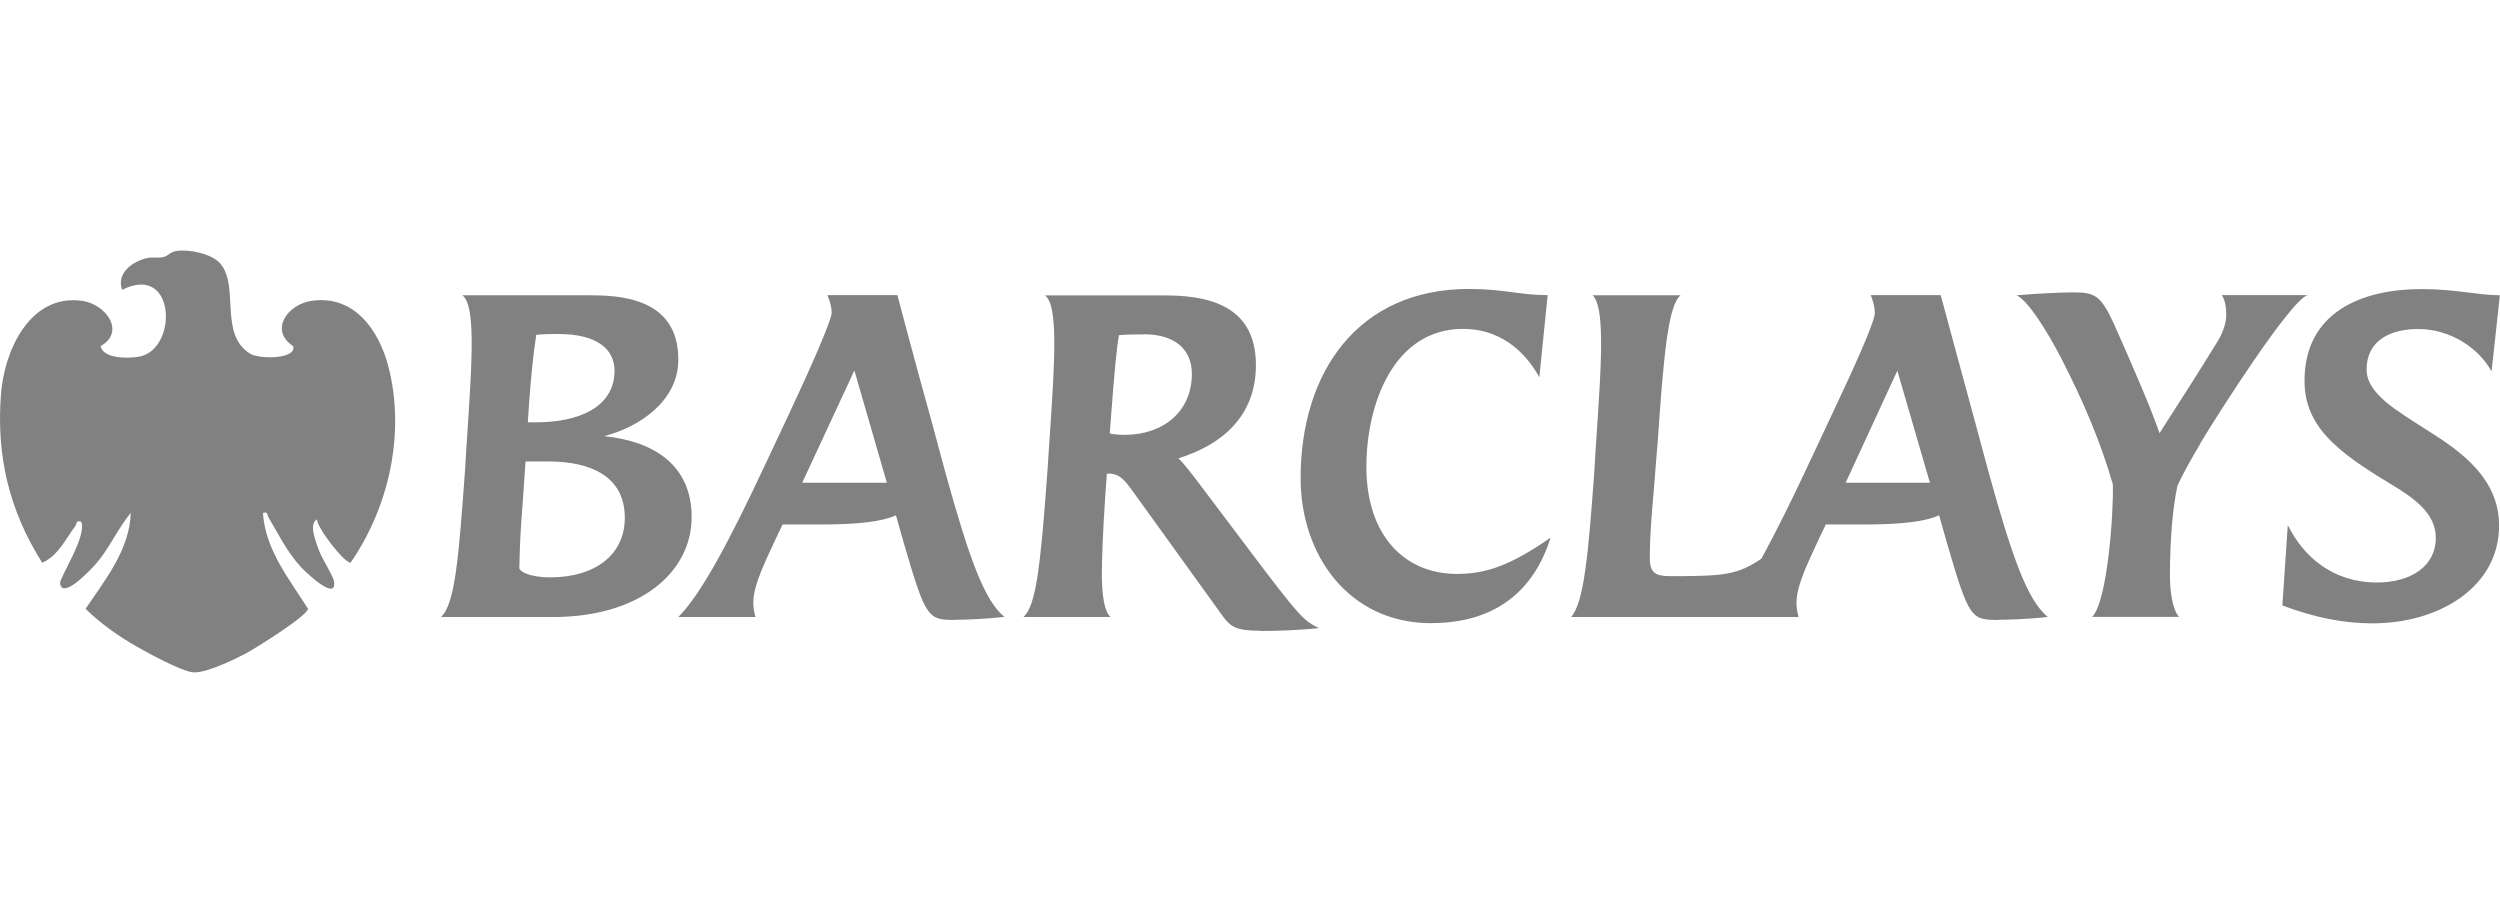
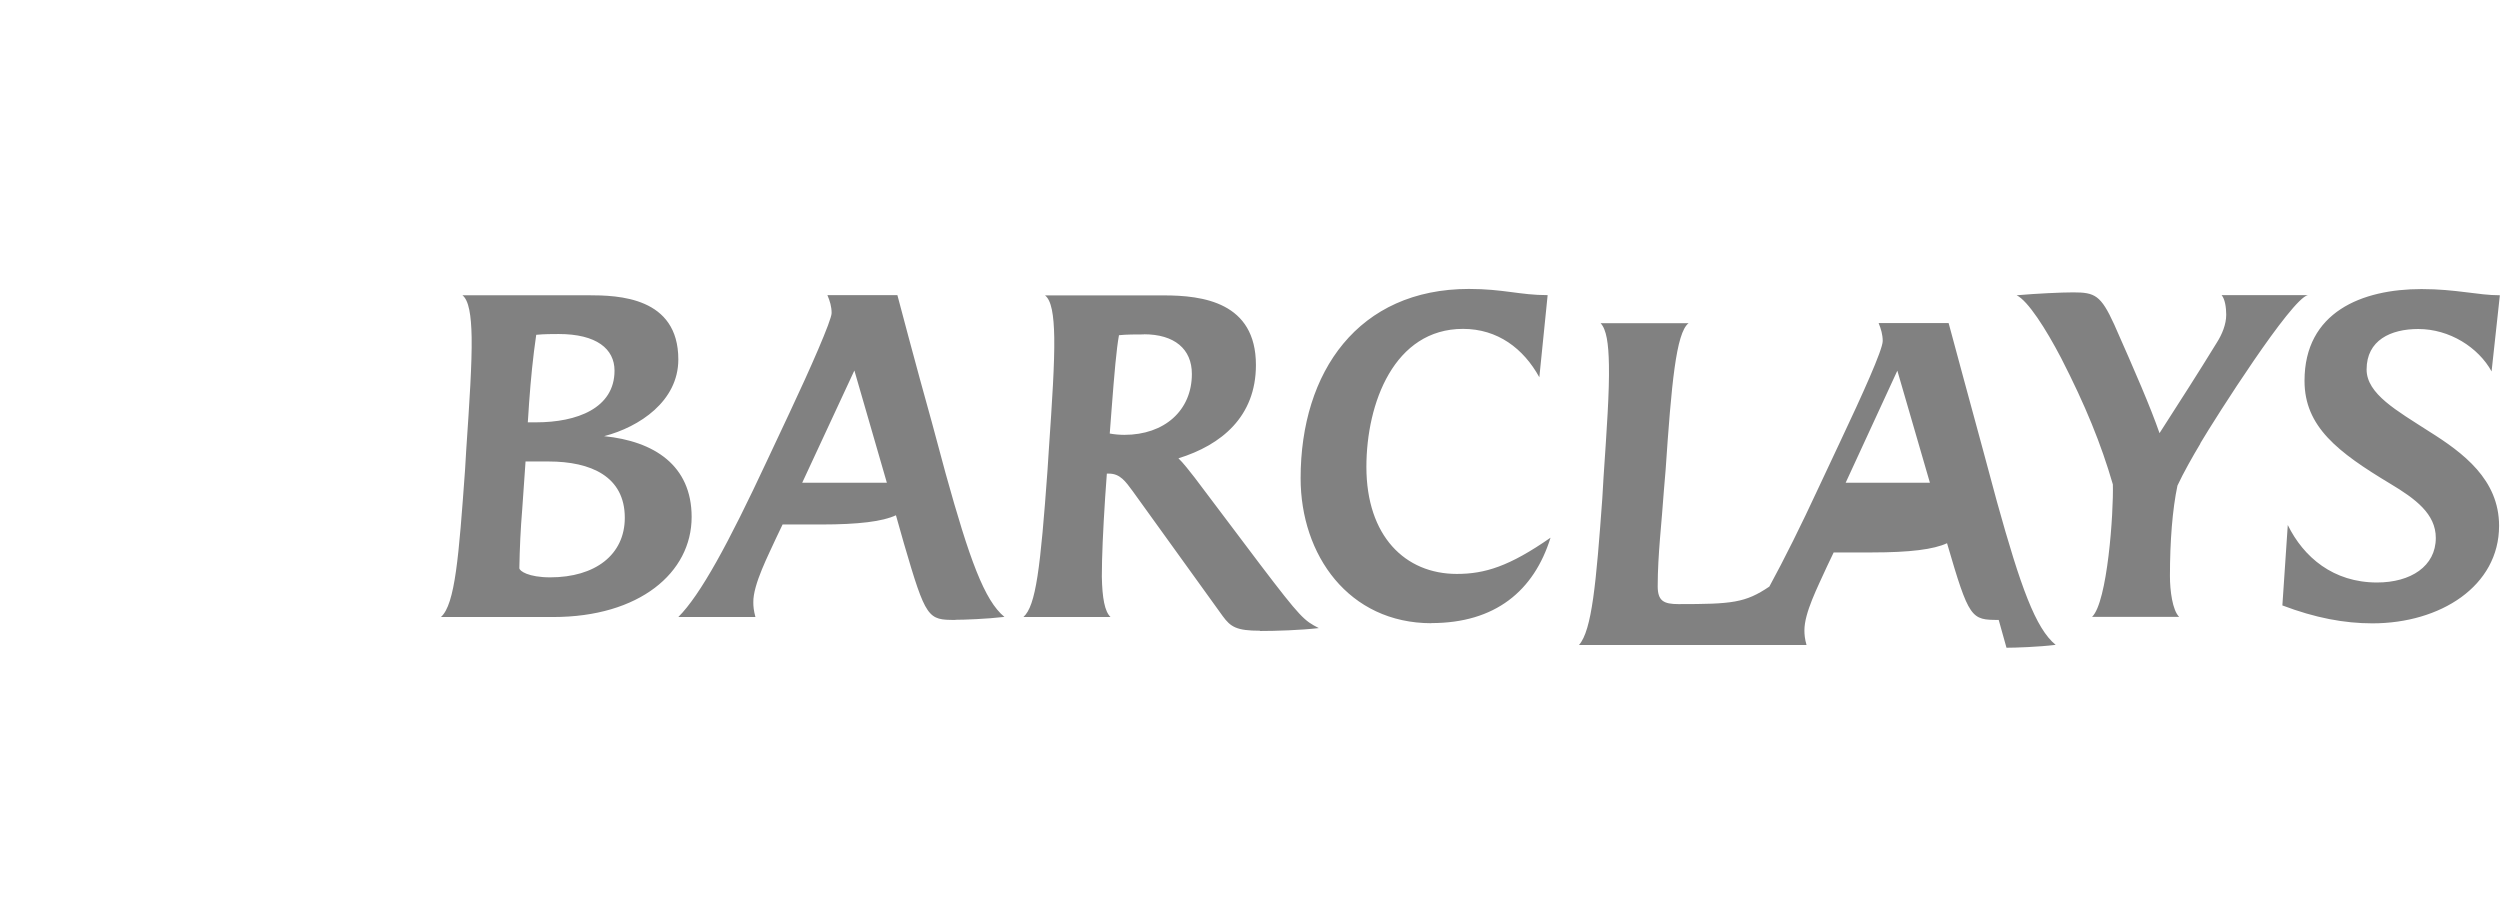
<svg xmlns="http://www.w3.org/2000/svg" id="Layer_1" viewBox="0 0 189.66 70">
  <defs>
    <style>.cls-1{fill:#818181;}</style>
  </defs>
-   <path class="cls-1" d="M189.03,28.19c-1.01-1.84-3.2-3.23-5.57-3.23-2.09,0-3.92.85-3.92,3.07,0,1.86,2.31,3.13,4.71,4.68,2.62,1.64,5.34,3.67,5.34,7.18,0,4.58-4.46,7.4-9.61,7.4-2.12,0-4.33-.41-6.83-1.36l.41-6.1c1.2,2.44,3.45,4.36,6.77,4.36,2.56,0,4.46-1.23,4.46-3.38,0-1.83-1.55-2.97-3.45-4.11-3.99-2.4-6.51-4.33-6.51-7.81,0-5.22,4.36-6.96,8.88-6.96,2.62,0,4.27.47,5.94.47l-.63,5.79M166.93,33.65c-.57.95-1.3,2.24-1.74,3.19-.38,1.8-.57,4.21-.57,6.86,0,1.11.19,2.59.7,3.1h-6.61c1.17-1.11,1.64-7.9,1.58-10.05-.89-3.07-2.09-6.01-3.92-9.58-1.17-2.24-2.53-4.36-3.38-4.77,1.49-.13,3.38-.22,4.3-.22,1.64,0,2.09.22,3.1,2.43,1.58,3.57,2.75,6.26,3.44,8.25,1.68-2.62,2.85-4.43,4.36-6.89.38-.6.7-1.36.7-2.09,0-.57-.1-1.2-.35-1.49h6.54c-1.26.28-6.96,9.23-8.16,11.25M143.94,28.12l-3.92,8.5h6.39l-2.47-8.5M151.63,47.03c-2.09,0-2.24-.06-3.92-5.82l-.6-2.12c-1.01.47-2.81.7-5.69.7h-2.91l-.51,1.07c-.73,1.61-1.71,3.51-1.71,4.84,0,.32.03.66.16,1.11h-17.26c.98-1.11,1.3-4.68,1.77-11.16l.09-1.55c.25-3.7.45-6.54.41-8.54-.03-1.64-.19-2.69-.63-3.16h6.67c-.95.73-1.3,4.65-1.74,11.13l-.13,1.55c-.16,2.4-.47,4.87-.47,7.27,0,1.11.44,1.36,1.58,1.36,4.05,0,5.06-.09,6.89-1.33,1.14-2.09,2.44-4.71,3.7-7.43l1.71-3.64c1.61-3.41,3.19-6.89,3.19-7.56,0-.48-.13-.92-.31-1.36h5.31s2.15,7.97,2.62,9.67l1.04,3.86c1.8,6.48,2.94,9.64,4.46,10.88-1.27.16-3.07.22-3.73.22M108.6,47.28c-6.29,0-9.93-5.18-9.93-11,0-8.09,4.39-14.36,12.77-14.36,2.62,0,3.86.47,5.97.47l-.63,6.23c-1.2-2.18-3.16-3.67-5.79-3.67-5.22,0-7.33,5.63-7.33,10.47,0,5.25,2.94,8.12,6.86,8.12,2.12,0,3.98-.57,7.11-2.75-1.26,4.05-4.21,6.48-9.04,6.48M86.79,25.37c-.6,0-1.33,0-1.9.06-.19,1.04-.35,2.85-.57,5.75l-.13,1.71c.32.06.73.1,1.11.1,3.03,0,5.12-1.84,5.12-4.62,0-1.9-1.33-3.01-3.64-3.01M95.6,47.85c-1.8,0-2.24-.29-2.84-1.11l-6.83-9.48c-.54-.73-.95-1.33-1.8-1.33h-.16l-.13,1.83c-.16,2.5-.25,4.49-.25,5.98.03,1.64.22,2.65.66,3.07h-6.61c.95-.85,1.29-3.7,1.83-11.16l.1-1.55c.25-3.67.44-6.51.41-8.5-.03-1.74-.22-2.82-.7-3.19h9.01c2.94,0,6.99.51,6.99,5.28,0,3.92-2.62,6.07-5.88,7.08.32.29.88,1.01,1.23,1.46l4.96,6.58c3.1,4.08,3.35,4.27,4.46,4.84-1.39.16-3.26.22-4.46.22M64.81,28.12l-3.95,8.5h6.42l-2.46-8.5M72.49,47.03c-2.09,0-2.24-.06-3.92-5.82l-.6-2.12c-1.01.47-2.81.7-5.69.7h-2.91l-.51,1.07c-.51,1.14-1.74,3.48-1.71,4.84,0,.32.03.63.16,1.11h-5.85c1.68-1.68,3.79-5.56,6.73-11.86l1.71-3.64c1.55-3.29,3.19-7.02,3.19-7.56,0-.48-.13-.92-.32-1.36h5.31s1.39,5.28,2.62,9.67l1.04,3.86c1.8,6.48,2.94,9.64,4.46,10.88-1.36.16-3.07.22-3.73.22M42.39,25.34c-.47,0-1.11,0-1.71.06-.25,1.71-.41,3.35-.54,5.15,0,0-.1,1.55-.1,1.49h.63c3.1,0,5.95-1.07,5.95-3.92,0-1.65-1.36-2.78-4.24-2.78M41.61,35.01h-1.74l-.25,3.6c-.13,1.58-.19,2.91-.22,4.49,0,.22.7.7,2.34.7,3.41,0,5.66-1.71,5.66-4.52,0-3.13-2.56-4.27-5.79-4.27M41.99,46.81h-8.54c1.08-.95,1.36-4.65,1.83-11.16l.09-1.52c.25-3.7.44-6.54.41-8.54-.03-1.71-.22-2.82-.7-3.19h9.55c2.28,0,6.83.13,6.83,4.87,0,3.16-2.94,5.12-5.63,5.82,3.79.38,6.64,2.21,6.64,6.13,0,4.24-3.98,7.59-10.5,7.59" />
-   <path class="cls-1" d="M22.24,26.26c-1.84-1.21-.42-3.19,1.42-3.44,3.22-.45,5.09,2.22,5.81,5.01,1.29,5.02.05,10.63-2.87,14.85-.42.1-2.57-2.65-2.55-3.28-.67.36-.06,1.76.16,2.38s1.06,1.88,1.13,2.33c.24,1.6-2.21-.76-2.52-1.1-1.05-1.16-1.69-2.46-2.46-3.78-.13-.21.03-.41-.41-.32.17,2.8,2,5.02,3.42,7.28-.11.58-4.06,3.04-4.79,3.42-.91.47-3.13,1.56-4.06,1.38s-3.24-1.41-4.15-1.94c-1.39-.79-2.73-1.74-3.88-2.86,1.49-2.21,3.34-4.48,3.43-7.28-1,1.21-1.6,2.66-2.63,3.85-.31.36-2.57,2.8-2.73,1.49-.05-.44,2.09-3.64,1.59-4.68-.43-.1-.29.13-.42.31-.73.98-1.35,2.32-2.53,2.81C.7,38.73-.28,34.63.07,29.94c.24-3.3,2.17-7.66,6.15-7.12,1.79.24,3.35,2.34,1.41,3.44.21.97,2.06.93,2.86.81,3.05-.47,2.88-7.17-1.22-5.08-.48-1.25.8-2.19,1.93-2.42.41-.08.84.03,1.24-.08.32-.08.45-.39,1.02-.46.94-.12,2.66.23,3.28,1,1.43,1.75-.14,5.31,2.23,6.8.63.39,3.03.43,3.28-.32v-.23Z" />
+   <path class="cls-1" d="M189.03,28.19c-1.01-1.84-3.2-3.23-5.57-3.23-2.09,0-3.92.85-3.92,3.07,0,1.86,2.31,3.13,4.71,4.68,2.62,1.64,5.34,3.67,5.34,7.18,0,4.58-4.46,7.4-9.61,7.4-2.12,0-4.33-.41-6.83-1.36l.41-6.1c1.2,2.44,3.45,4.36,6.77,4.36,2.56,0,4.46-1.23,4.46-3.38,0-1.83-1.55-2.97-3.45-4.11-3.99-2.4-6.51-4.33-6.51-7.81,0-5.22,4.36-6.96,8.88-6.96,2.62,0,4.27.47,5.94.47l-.63,5.79M166.93,33.65c-.57.95-1.3,2.24-1.74,3.19-.38,1.8-.57,4.21-.57,6.86,0,1.11.19,2.59.7,3.1h-6.61c1.17-1.11,1.64-7.9,1.58-10.05-.89-3.07-2.09-6.01-3.92-9.58-1.17-2.24-2.53-4.36-3.38-4.77,1.49-.13,3.38-.22,4.3-.22,1.64,0,2.09.22,3.1,2.43,1.58,3.57,2.75,6.26,3.44,8.25,1.68-2.62,2.85-4.43,4.36-6.89.38-.6.7-1.36.7-2.09,0-.57-.1-1.2-.35-1.49h6.54c-1.26.28-6.96,9.23-8.16,11.25M143.94,28.12l-3.92,8.5h6.39l-2.47-8.5M151.63,47.03c-2.09,0-2.24-.06-3.92-5.82c-1.01.47-2.81.7-5.69.7h-2.91l-.51,1.07c-.73,1.61-1.71,3.51-1.71,4.84,0,.32.03.66.16,1.11h-17.26c.98-1.11,1.3-4.68,1.77-11.16l.09-1.55c.25-3.7.45-6.54.41-8.54-.03-1.64-.19-2.69-.63-3.16h6.67c-.95.73-1.3,4.65-1.74,11.13l-.13,1.55c-.16,2.4-.47,4.87-.47,7.27,0,1.11.44,1.36,1.58,1.36,4.05,0,5.06-.09,6.89-1.33,1.14-2.09,2.44-4.71,3.7-7.43l1.71-3.64c1.61-3.41,3.19-6.89,3.19-7.56,0-.48-.13-.92-.31-1.36h5.31s2.15,7.97,2.62,9.67l1.04,3.86c1.8,6.48,2.94,9.64,4.46,10.88-1.27.16-3.07.22-3.73.22M108.6,47.28c-6.29,0-9.93-5.18-9.93-11,0-8.09,4.39-14.36,12.77-14.36,2.62,0,3.86.47,5.97.47l-.63,6.23c-1.2-2.18-3.16-3.67-5.79-3.67-5.22,0-7.33,5.63-7.33,10.47,0,5.25,2.94,8.12,6.86,8.12,2.12,0,3.98-.57,7.11-2.75-1.26,4.05-4.21,6.48-9.04,6.48M86.79,25.37c-.6,0-1.33,0-1.9.06-.19,1.04-.35,2.85-.57,5.75l-.13,1.71c.32.06.73.1,1.11.1,3.03,0,5.12-1.84,5.12-4.62,0-1.9-1.33-3.01-3.64-3.01M95.6,47.85c-1.8,0-2.24-.29-2.84-1.11l-6.83-9.48c-.54-.73-.95-1.33-1.8-1.33h-.16l-.13,1.83c-.16,2.5-.25,4.49-.25,5.98.03,1.64.22,2.65.66,3.07h-6.61c.95-.85,1.29-3.7,1.83-11.16l.1-1.55c.25-3.67.44-6.51.41-8.5-.03-1.74-.22-2.82-.7-3.19h9.01c2.94,0,6.99.51,6.99,5.28,0,3.92-2.62,6.07-5.88,7.08.32.29.88,1.01,1.23,1.46l4.96,6.58c3.1,4.08,3.35,4.27,4.46,4.84-1.39.16-3.26.22-4.46.22M64.81,28.12l-3.95,8.5h6.42l-2.46-8.5M72.49,47.03c-2.09,0-2.24-.06-3.92-5.82l-.6-2.12c-1.01.47-2.81.7-5.69.7h-2.91l-.51,1.07c-.51,1.14-1.74,3.48-1.71,4.84,0,.32.03.63.16,1.11h-5.85c1.68-1.68,3.79-5.56,6.73-11.86l1.71-3.64c1.55-3.29,3.19-7.02,3.19-7.56,0-.48-.13-.92-.32-1.36h5.31s1.39,5.28,2.62,9.67l1.04,3.86c1.8,6.48,2.94,9.64,4.46,10.88-1.36.16-3.07.22-3.73.22M42.39,25.34c-.47,0-1.11,0-1.71.06-.25,1.71-.41,3.35-.54,5.15,0,0-.1,1.55-.1,1.49h.63c3.1,0,5.95-1.07,5.95-3.92,0-1.65-1.36-2.78-4.24-2.78M41.61,35.01h-1.74l-.25,3.6c-.13,1.58-.19,2.91-.22,4.49,0,.22.7.7,2.34.7,3.41,0,5.66-1.71,5.66-4.52,0-3.13-2.56-4.27-5.79-4.27M41.99,46.81h-8.54c1.08-.95,1.36-4.65,1.83-11.16l.09-1.52c.25-3.7.44-6.54.41-8.54-.03-1.71-.22-2.82-.7-3.19h9.55c2.28,0,6.83.13,6.83,4.87,0,3.16-2.94,5.12-5.63,5.82,3.79.38,6.64,2.21,6.64,6.13,0,4.24-3.98,7.59-10.5,7.59" />
</svg>